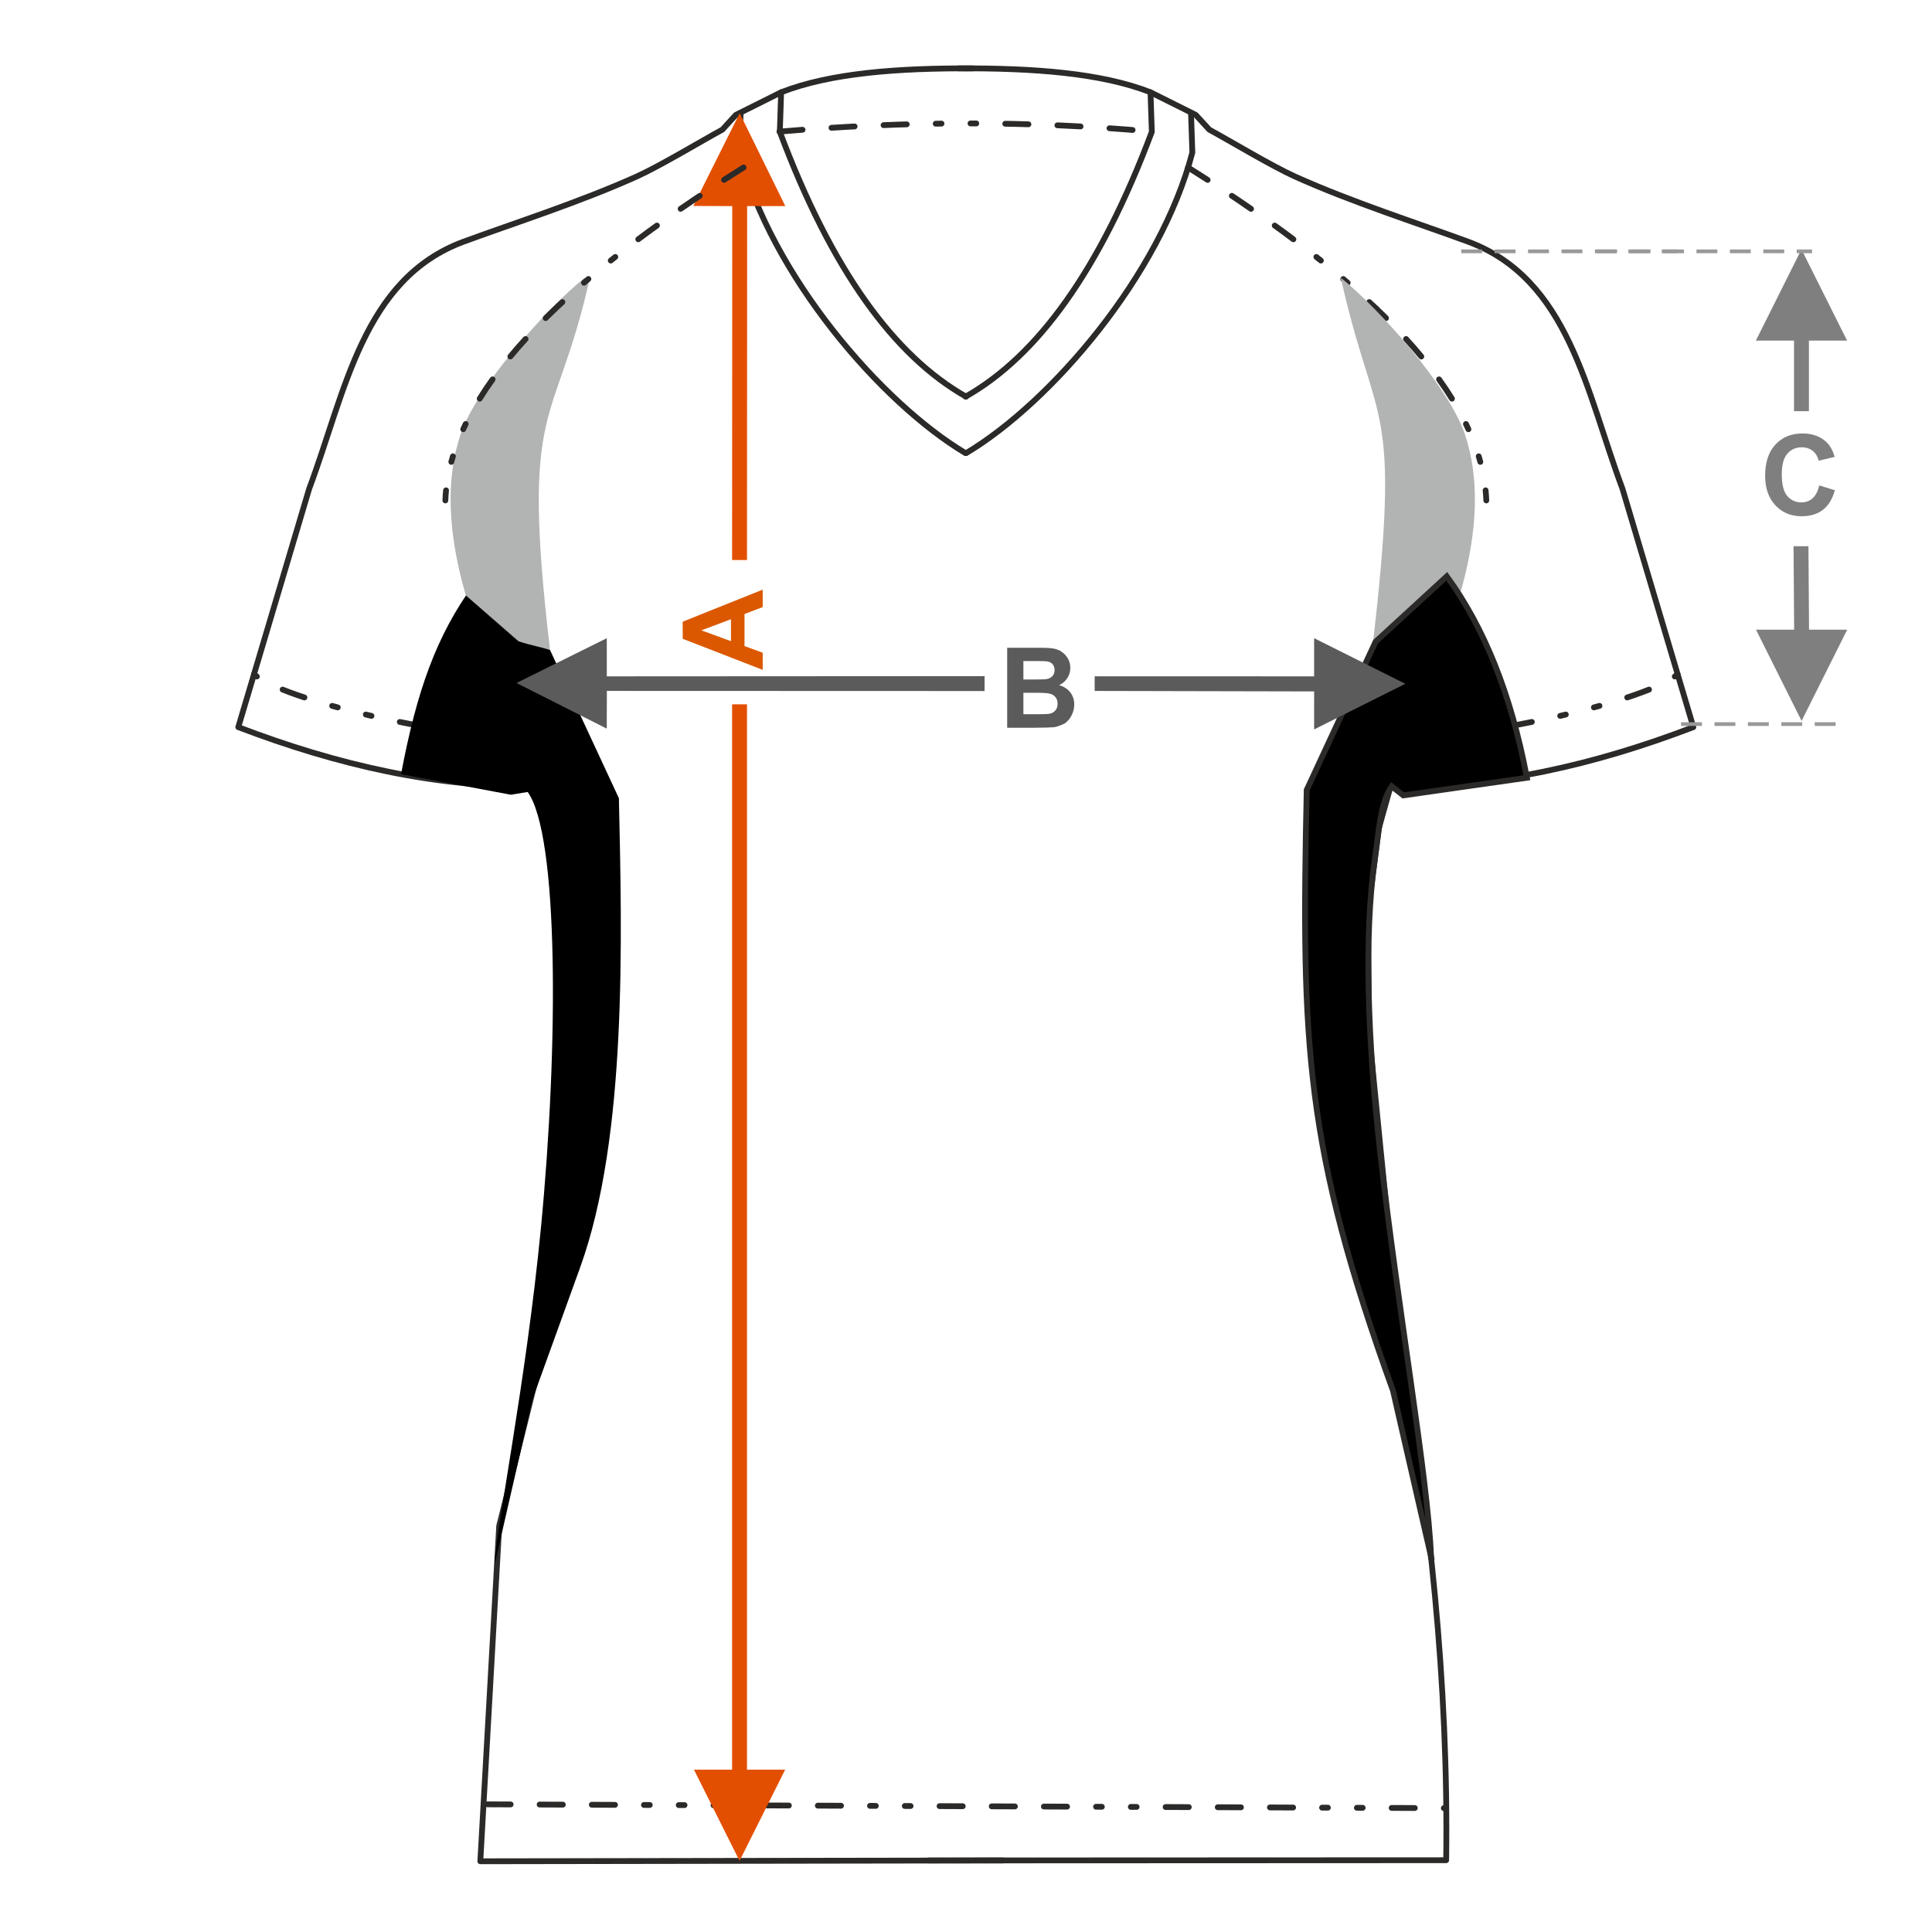
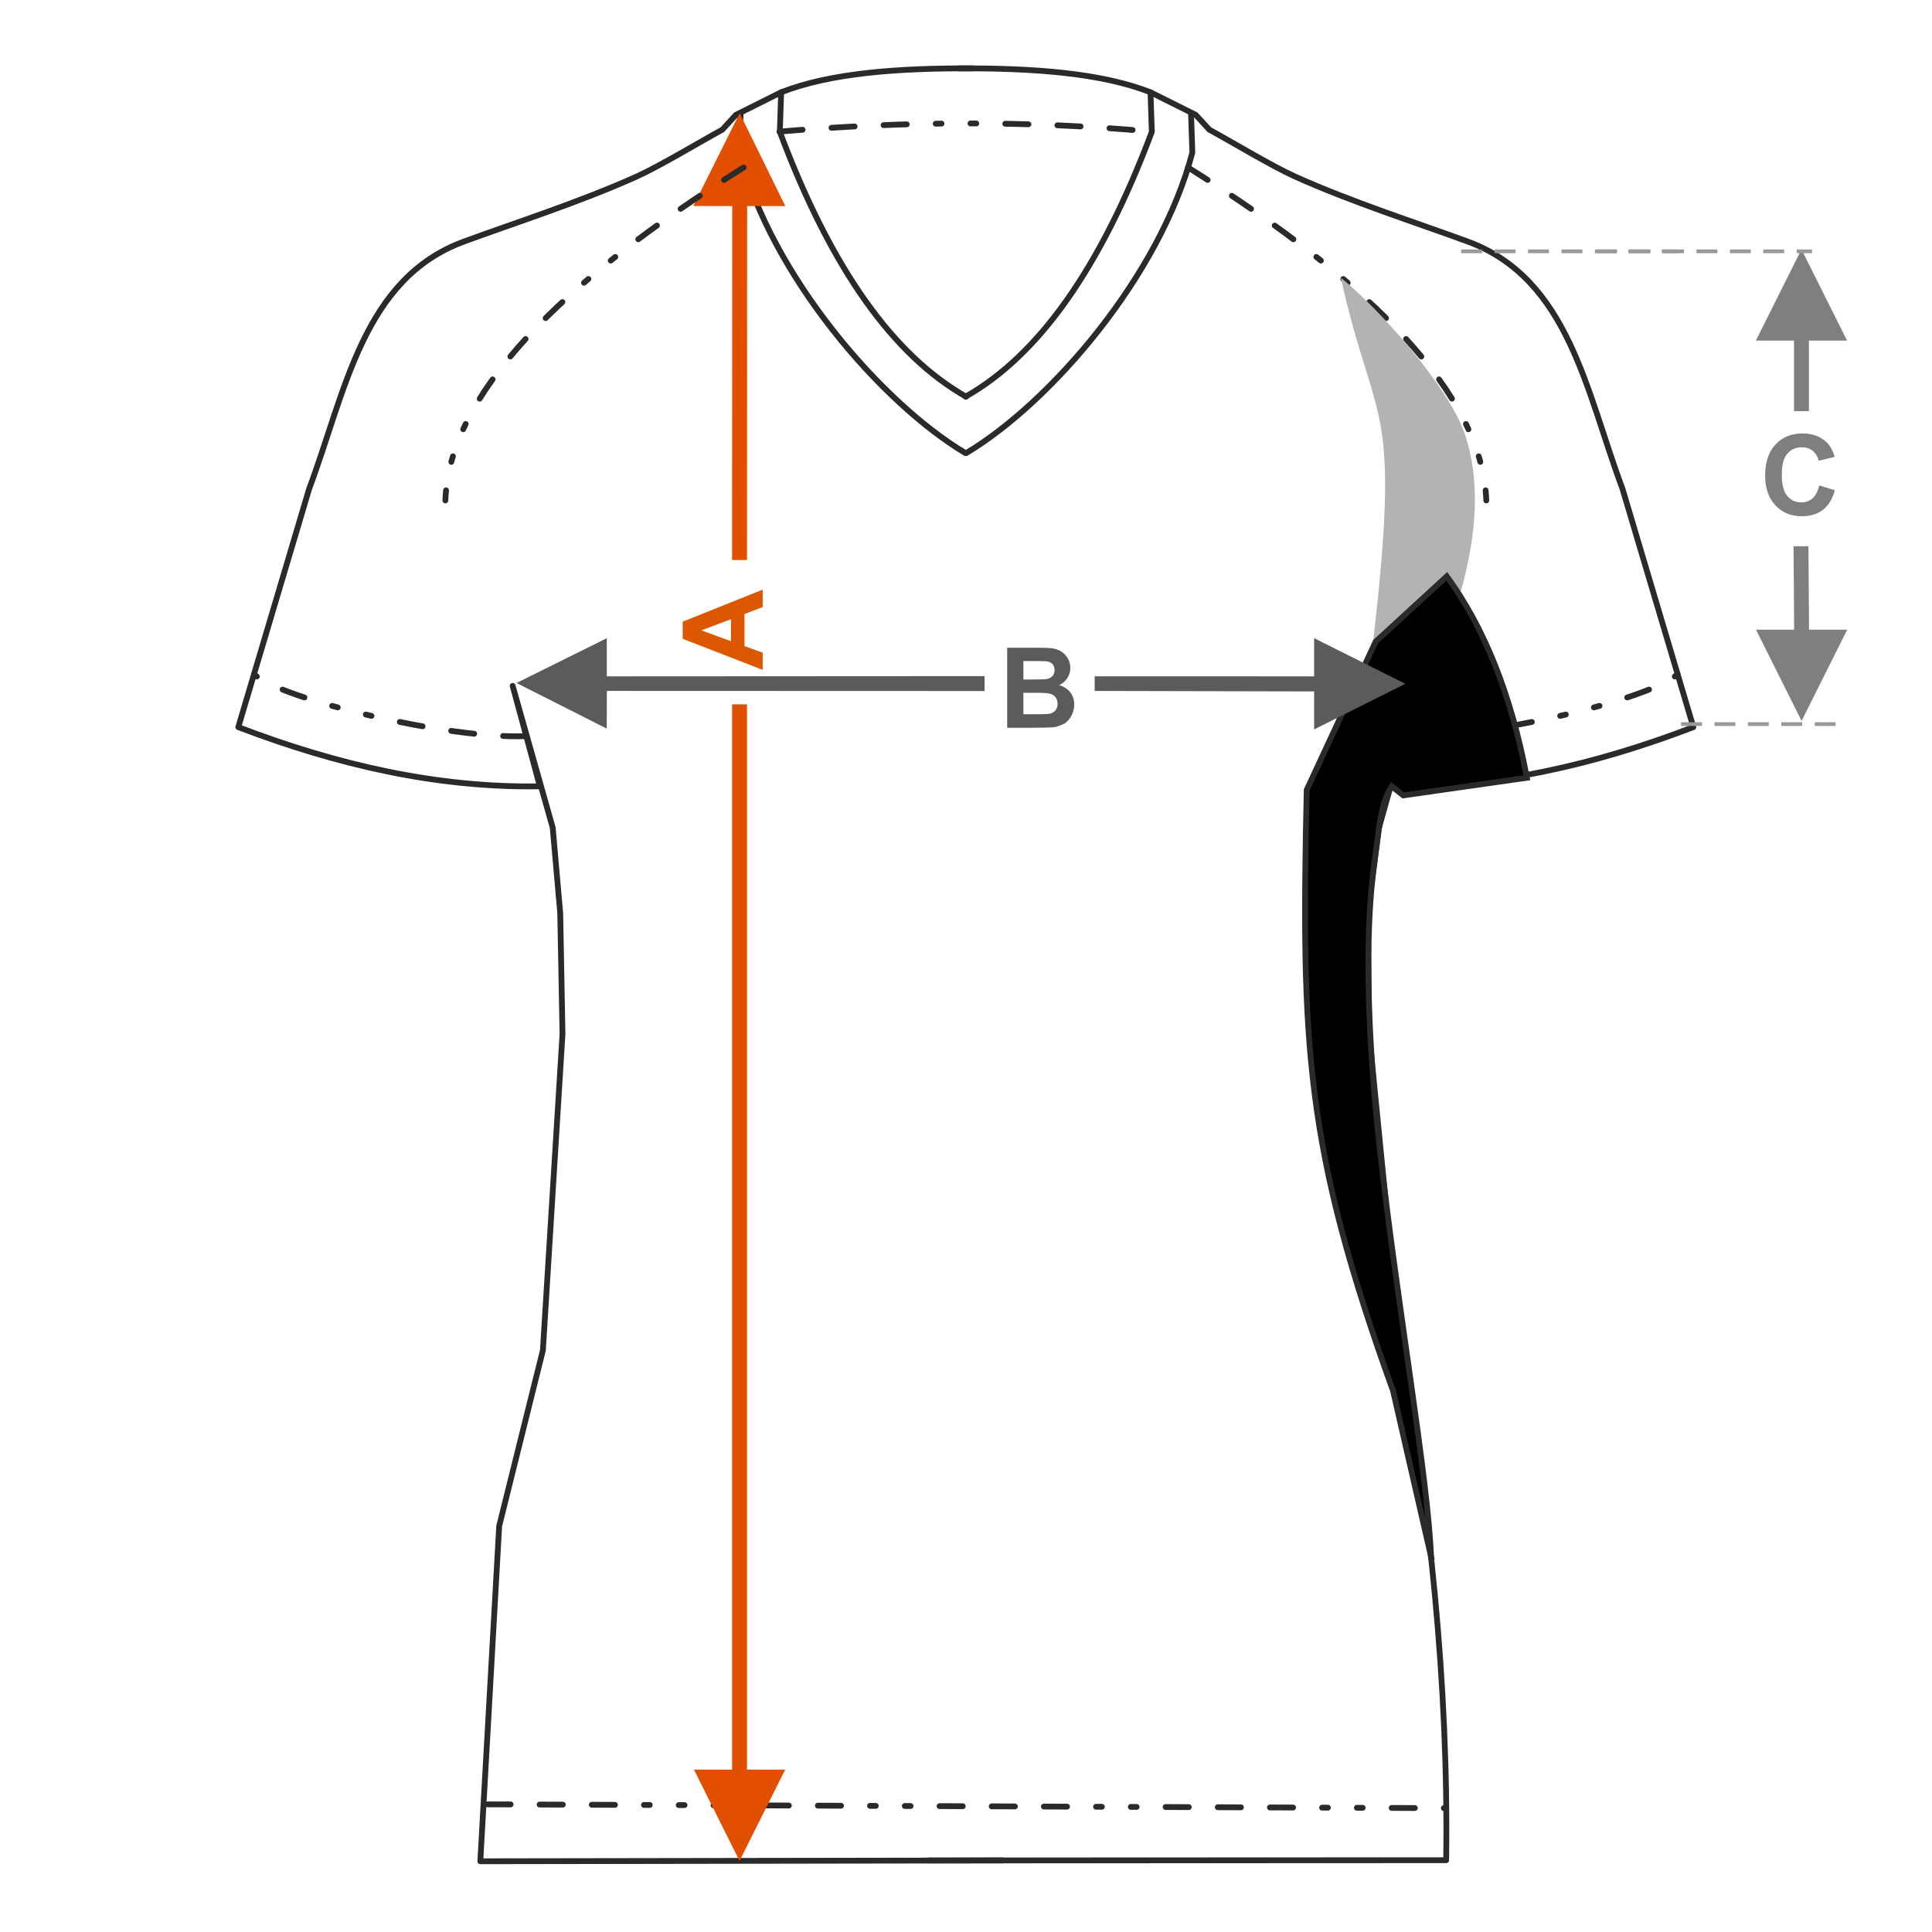
<svg xmlns="http://www.w3.org/2000/svg" xml:space="preserve" width="1000px" height="1000px" version="1.1" style="shape-rendering:geometricPrecision; text-rendering:geometricPrecision; image-rendering:optimizeQuality; fill-rule:evenodd; clip-rule:evenodd" viewBox="0 0 1000 1000">
  <defs>
    <style type="text/css">
   
    .str2 {stroke:#2B2A29;stroke-width:3;stroke-miterlimit:22.926}
    .str0 {stroke:#2B2A29;stroke-width:3;stroke-linecap:round;stroke-linejoin:round;stroke-miterlimit:22.926}
    .str1 {stroke:#2B2A29;stroke-width:3;stroke-linecap:round;stroke-linejoin:round;stroke-miterlimit:22.926;stroke-dasharray:12 15 12 15 12 15 3 15 3 15}
    .fil1 {fill:none}
    .fil4 {fill:#B2B3B3}
    .fil3 {fill:black}
    .fil0 {fill:#5B5B5B;fill-rule:nonzero}
    .fil6 {fill:#7F7F7F;fill-rule:nonzero}
    .fil7 {fill:#999999;fill-rule:nonzero}
    .fil2 {fill:#DB5800;fill-rule:nonzero}
    .fil5 {fill:#E34F00;fill-rule:nonzero}
   
  </style>
  </defs>
  <g id="Ebene_x0020_1">
    <path class="fil0" d="M521.317 335.267l16.563 0c3.287,0 5.726,0.136 7.337,0.405 1.619,0.28 3.056,0.849 4.328,1.707 1.272,0.868 2.333,2.014 3.182,3.451 0.848,1.437 1.272,3.056 1.272,4.84 0,1.928 -0.52,3.712 -1.562,5.322 -1.041,1.62 -2.458,2.824 -4.242,3.634 2.517,0.742 4.444,1.996 5.804,3.77 1.35,1.774 2.025,3.856 2.025,6.257 0,1.889 -0.434,3.721 -1.311,5.504 -0.877,1.784 -2.074,3.211 -3.596,4.281 0,0 -3.385,1.716 -5.611,1.967 -1.389,0.144 -4.753,0.24 -10.085,0.279l-14.104 0 0 -41.417zm8.388 6.884l0 9.544 5.475 0c3.249,0 5.274,-0.048 6.064,-0.144 1.427,-0.164 2.555,-0.656 3.375,-1.476 0.819,-0.819 1.224,-1.889 1.224,-3.219 0,-1.282 -0.356,-2.314 -1.06,-3.115 -0.704,-0.8 -1.755,-1.281 -3.144,-1.445 -0.829,-0.097 -3.21,-0.145 -7.133,-0.145l-4.801 0zm0 16.428l0 11.106 7.751 0c3.008,0 4.926,-0.087 5.736,-0.251 1.244,-0.231 2.256,-0.781 3.036,-1.658 0.782,-0.887 1.177,-2.053 1.177,-3.528 0,-1.254 -0.299,-2.305 -0.907,-3.172 -0.597,-0.868 -1.474,-1.505 -2.612,-1.899 -1.138,-0.395 -3.615,-0.598 -7.423,-0.598l-6.758 0z" />
    <rect class="fil1" x="-0.001" y="-0.001" width="1000.002" height="1000.002" />
    <path class="fil2" d="M394.78 305.187l0 9.034 -9.428 3.576 0 16.611 9.428 3.442 0 8.869 -41.416 -16.08 0 -8.86 41.416 -16.592zm-16.427 15.329l-15.33 5.755 15.33 5.593 0 -11.348z" />
    <path class="fil1 str0" d="M496.232 35.399c38.599,-0.204 73.685,2.348 99.267,12.363l23.415 11.693 7.024 7.661c10.661,5.779 32.492,18.929 44.384,24.272 29.716,13.352 63.409,24.092 89.377,33.641 52.392,19.267 61.359,77.96 80.091,127.954l36.693 123.373c-51.085,19.552 -102.942,31.522 -156.107,30.641l14.098 -51.995 -20.732 73.365 -5.777 44.371 0.704 62.472c5.223,52.685 10.446,105.367 15.668,158.05 15.578,86.055 25.467,178.718 24.193,269.586l-267.762 0.119" />
    <path class="fil1 str0" d="M499.794 205.303c37.201,-21.064 69.593,-65.485 96.389,-137.082l-0.684 -20.459" />
    <path class="fil1 str0" d="M500.086 234.533c43.652,-26.062 100.52,-91.969 117.072,-155.628l-0.684 -20.458" />
    <path class="fil1 str1" d="M614.942 86.682c95.603,59.981 152.417,117.736 154.362,172.344" />
    <path class="fil1 str0" d="M712.349 159.733c19.359,71.674 27.827,167.931 1.393,268.634" />
    <path class="fil1 str1" d="M727.425 381.001c38.842,1.849 126.71,-18.795 140.908,-32.048" />
    <path class="fil1 str0" d="M503.588 35.399c-38.598,-0.204 -73.685,2.348 -99.267,12.363l-23.414 11.693 -7.025 7.661c-10.661,5.779 -32.492,18.929 -44.383,24.272 -29.717,13.351 -63.41,24.092 -89.377,33.641 -52.393,19.267 -61.36,77.96 -80.093,127.954l-36.692 123.373c51.085,19.551 102.942,31.522 156.107,30.642l-14.097 -51.996 20.731 73.365 3.902 44.35 1.171 62.493 -10.147 163.693 -22.619 90.927 -9.77 173.56 270.437 -0.425" />
    <path class="fil1 str0" d="M500.027 205.303c-37.202,-21.064 -69.593,-65.485 -96.389,-137.082l0.683 -20.459" />
    <path class="fil1 str0" d="M499.735 234.533c-43.652,-26.062 -100.52,-91.969 -117.073,-155.628l0.684 -20.458" />
    <line class="fil1 str1" x1="252.315" y1="933.922" x2="747.752" y2="935.888" />
    <path class="fil1 str1" d="M272.396 381.001c-38.843,1.849 -126.711,-18.795 -140.908,-32.048" />
    <path class="fil1 str1" d="M403.442 68.115c64.943,-5.499 129.164,-5.789 192.546,0" />
-     <path class="fil3" d="M255.978 810.007l19.678 -85.848 24.648 -68.204c24.436,-67.616 21.613,-170.621 20.037,-242.785l-35.658 -76.732 -39.461 -33.973c-19.302,26.453 -29.474,54.935 -37.642,98.239l56.851 10.651 8.69 -1.432c16.065,22.303 16.045,131.042 6.816,226.072 -7.781,80.134 -23.191,155.051 -23.959,174.012z" />
    <path class="fil4" d="M728.268 331.917l-17.985 3.939c15.448,-131.642 1.509,-112.101 -16.299,-192.12 20.246,16.365 56.049,56.584 64.285,81.158 7.347,21.924 7.147,49.176 -2.714,83.246l-27.287 23.777z" />
    <path class="fil3 str2" d="M740.711 805.719l-19.678 -85.848c-45.504,-125.91 -47.581,-178.404 -44.685,-310.988l35.657 -76.732 36.857 -33.843c19.303,26.452 33.289,60.952 41.457,104.256l-63.975 9.132 -5.968 -4.699c-5.82,8.079 -6.717,23.396 -8.874,38.57 -5.512,38.772 -3.582,93.691 2.868,150.838 9.255,81.995 24.656,167.749 26.341,209.314z" />
    <polygon class="fil5" points="379.005,106.676 378.932,289.865 386.645,289.865 386.718,106.676 406.477,106.676 382.861,58.574 358.857,106.61 " />
    <polygon class="fil5" points="382.788,963.183 359.188,915.967 378.932,915.967 378.932,364.552 386.645,364.552 386.645,915.967 406.404,915.967 " />
-     <path class="fil4" d="M268.371 331.917c6.229,2.065 11.874,3.051 16.312,4.521 -15.448,-131.642 2.831,-112.683 20.64,-192.702 -1.103,0.891 -2.195,1.782 -3.275,2.674 0.202,-0.884 0.404,-1.766 0.607,-2.674 -20.247,16.365 -56.049,56.584 -64.285,81.158 -7.348,21.924 -7.148,49.176 2.714,83.246l27.287 23.777z" />
    <path class="fil1 str1" d="M384.879 86.682c-95.604,59.981 -152.418,117.736 -154.363,172.344" />
    <polygon class="fil0" points="680.188,350.075 566.599,350.041 566.599,357.63 680.2,357.879 680.188,377.547 727.404,353.931 680.188,330.33 " />
    <polygon class="fil0" points="267.337,353.513 314.075,330.33 314.075,350.075 509.615,349.964 509.615,357.676 314.114,357.609 314.049,377.129 " />
    <polygon class="fil6" points="928.579,176.293 928.579,212.821 936.291,212.821 936.291,176.293 956.05,176.293 932.435,129.077 908.835,176.293 " />
    <path class="fil6" d="M941.629 251.248l8.098 2.488c-1.243,4.56 -3.316,7.944 -6.208,10.161 -2.892,2.208 -6.556,3.317 -11,3.317 -5.505,0 -10.026,-1.881 -13.574,-5.64 -3.538,-3.76 -5.312,-8.899 -5.312,-15.426 0,-6.893 1.783,-12.253 5.341,-16.07 3.557,-3.819 8.242,-5.727 14.046,-5.727 5.071,0 9.188,1.504 12.35,4.502 1.89,1.774 3.297,4.319 4.242,7.645l-8.272 1.967c-0.491,-2.14 -1.513,-3.837 -3.065,-5.08 -1.563,-1.244 -3.452,-1.862 -5.67,-1.862 -3.074,0 -5.572,1.099 -7.481,3.307 -1.918,2.199 -2.872,5.766 -2.872,10.702 0,5.225 0.944,8.956 2.824,11.173 1.89,2.227 4.339,3.336 7.356,3.336 2.227,0 4.146,-0.704 5.746,-2.121 1.601,-1.417 2.757,-3.635 3.451,-6.672z" />
    <polygon class="fil6" points="932.501,373.134 908.901,325.917 928.646,325.917 928.336,282.718 936.049,282.718 936.358,325.917 956.117,325.917 " />
    <path class="fil7" d="M937.918 129.13l-7.938 0 0 1.928 7.938 0 0 -1.928zm-14.424 0l0 1.928 -10.811 0 0 -1.928 10.811 0zm-17.298 0l0 1.928 -10.811 0 0 -1.928 10.811 0zm-17.297 0l0 1.928 -10.811 0 0 -1.928 10.811 0zm-17.298 0l0 1.928 -10.811 0 0 -1.928 10.811 0zm-17.297 0l0 1.928 -10.811 0 0 -1.928 10.811 0zm-17.298 0l0 1.928 -10.811 0 0 -1.928 10.811 0z" />
    <path class="fil7" d="M868.056 129.13l-7.938 0 0 1.928 7.938 0 0 -1.928zm-14.425 0l0 1.928 -10.811 0 0 -1.928 10.811 0zm-17.297 0l0 1.928 -10.811 0 0 -1.928 10.811 0zm-17.297 0l0 1.928 -10.811 0 0 -1.928 10.811 0zm-17.298 0l0 1.928 -10.811 0 0 -1.928 10.811 0zm-17.298 0l0 1.928 -10.811 0 0 -1.928 10.811 0zm-17.297 0l0 1.928 -10.811 0 0 -1.928 10.811 0z" />
    <path class="fil7" d="M950.118 373.823l0 1.928 -10.811 0 0 -1.928 10.811 0zm-17.297 0l0 1.928 -10.811 0 0 -1.928 10.811 0zm-17.298 0l0 1.928 -10.811 0 0 -1.928 10.811 0zm-17.297 0l0 1.928 -10.811 0 0 -1.928 10.811 0zm-17.298 0l0 1.928 -10.811 0 0 -1.928 10.811 0z" />
  </g>
</svg>